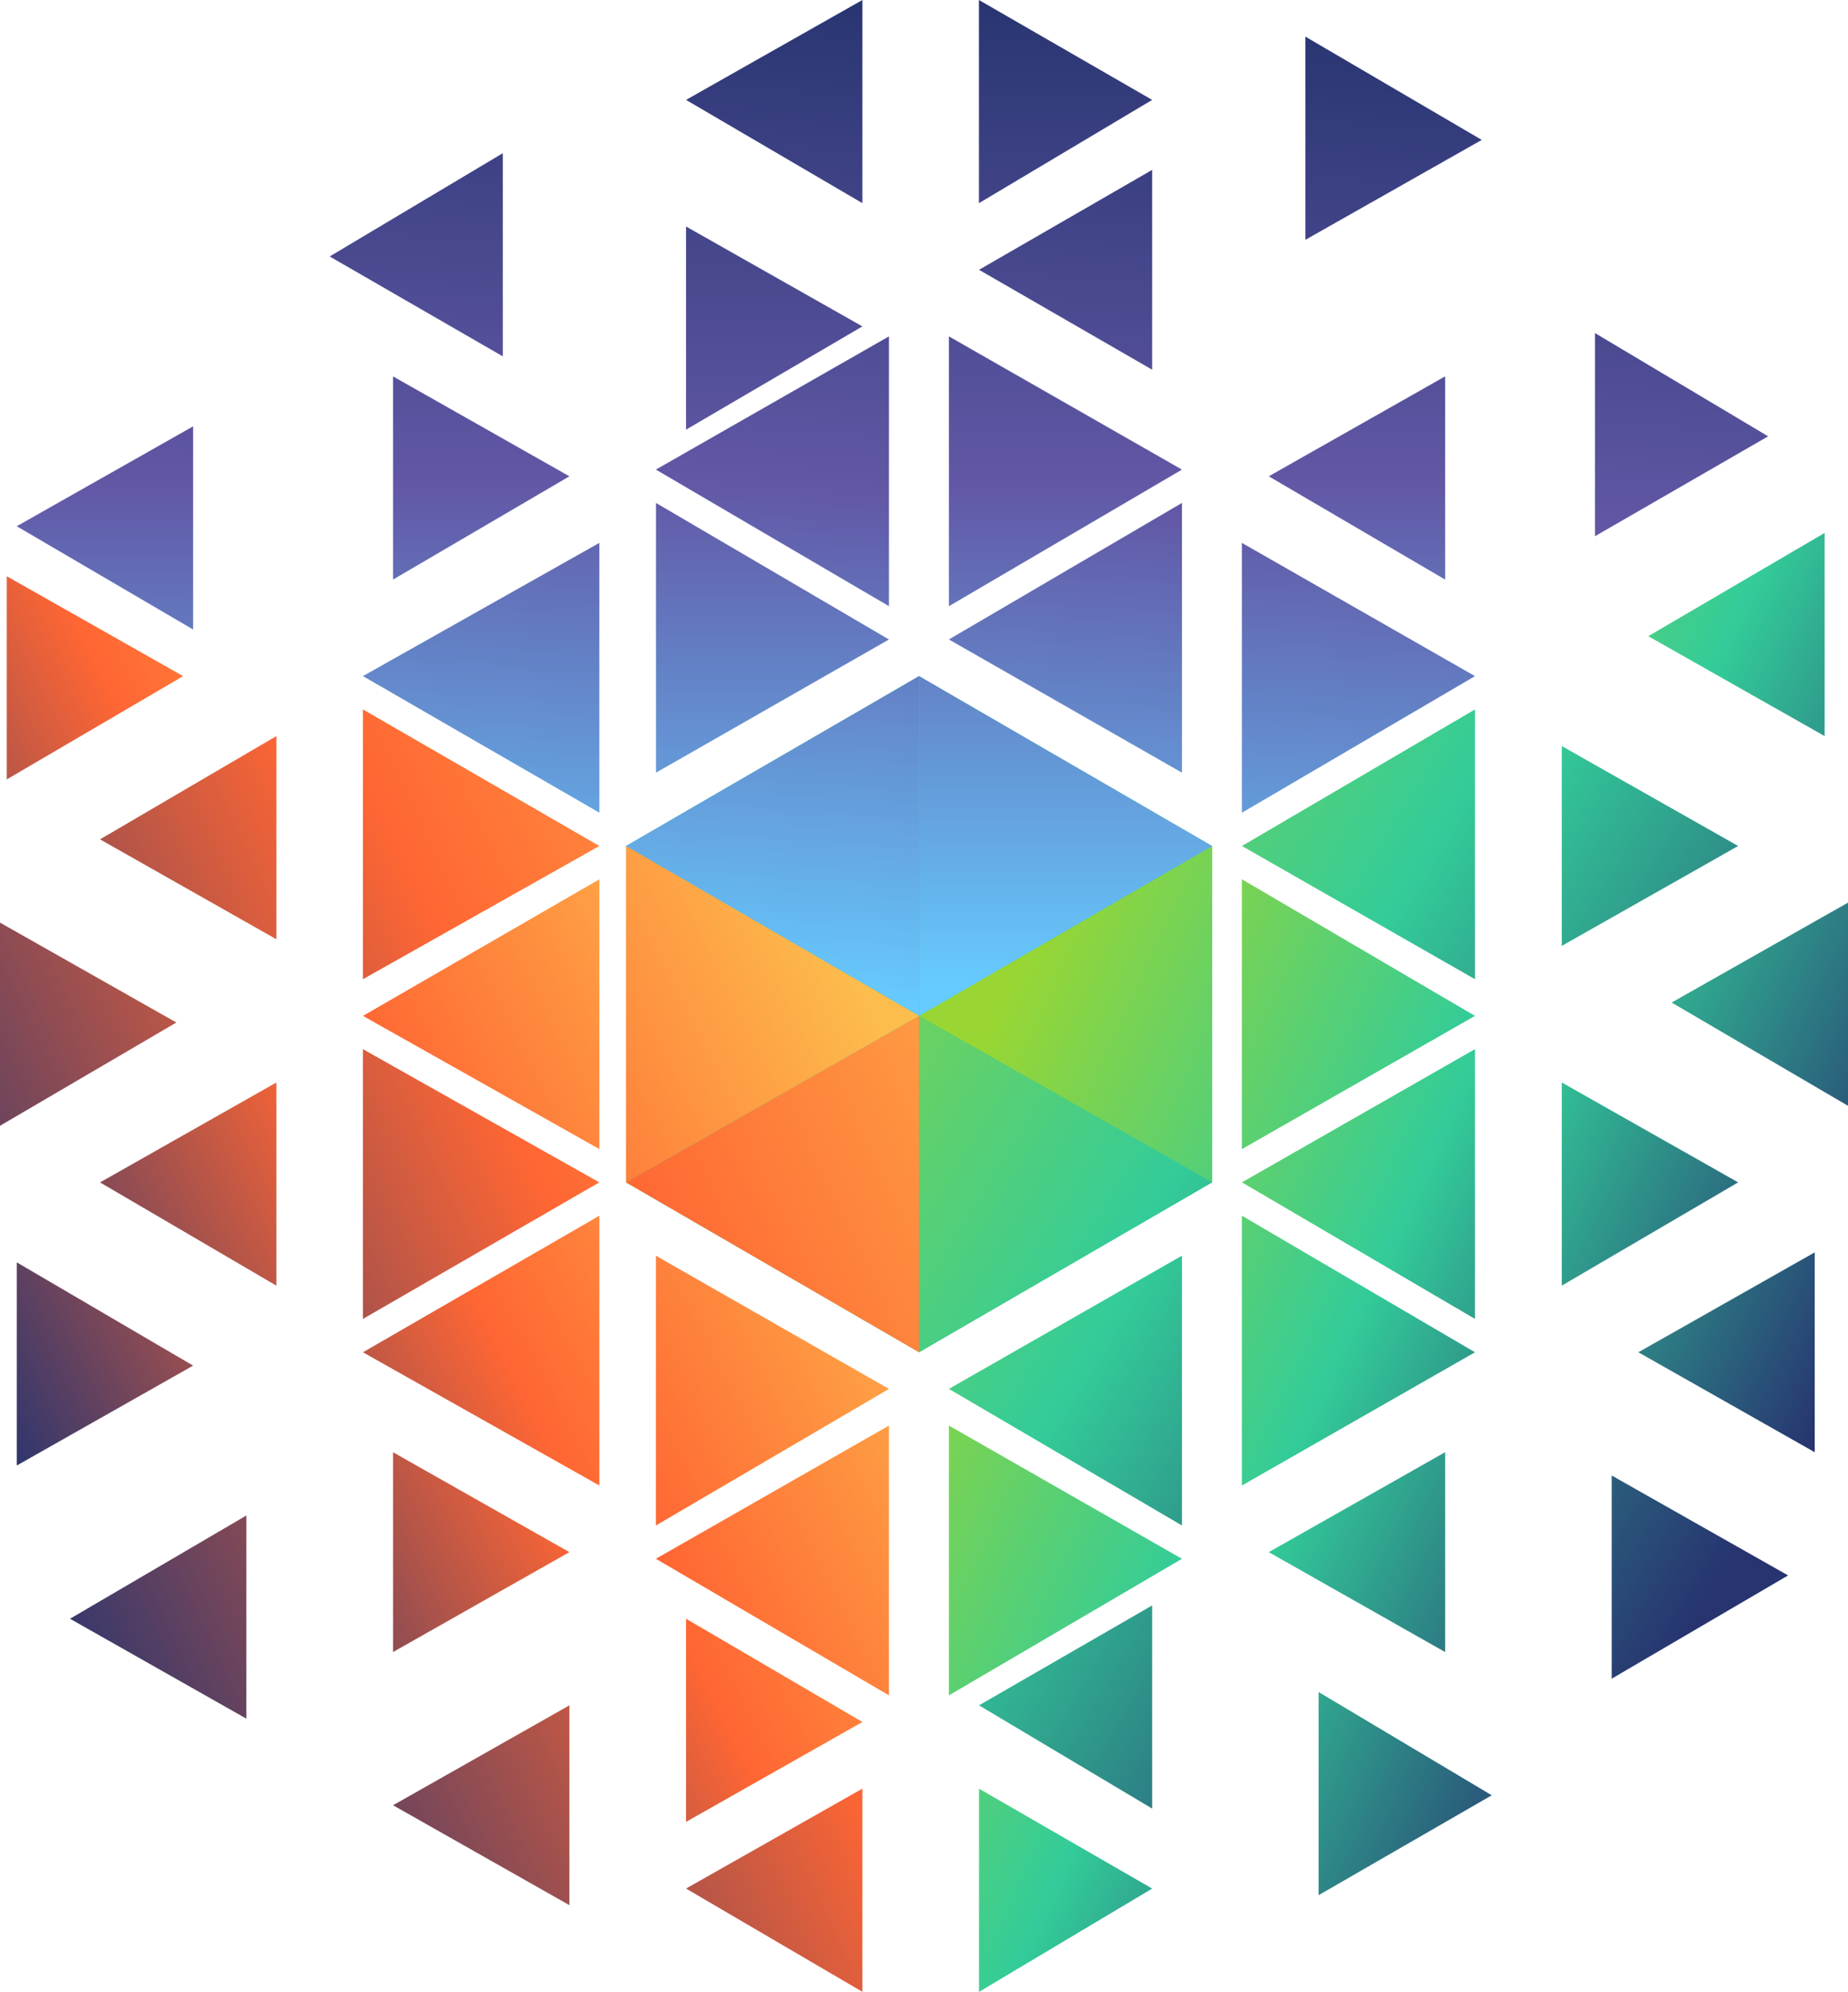
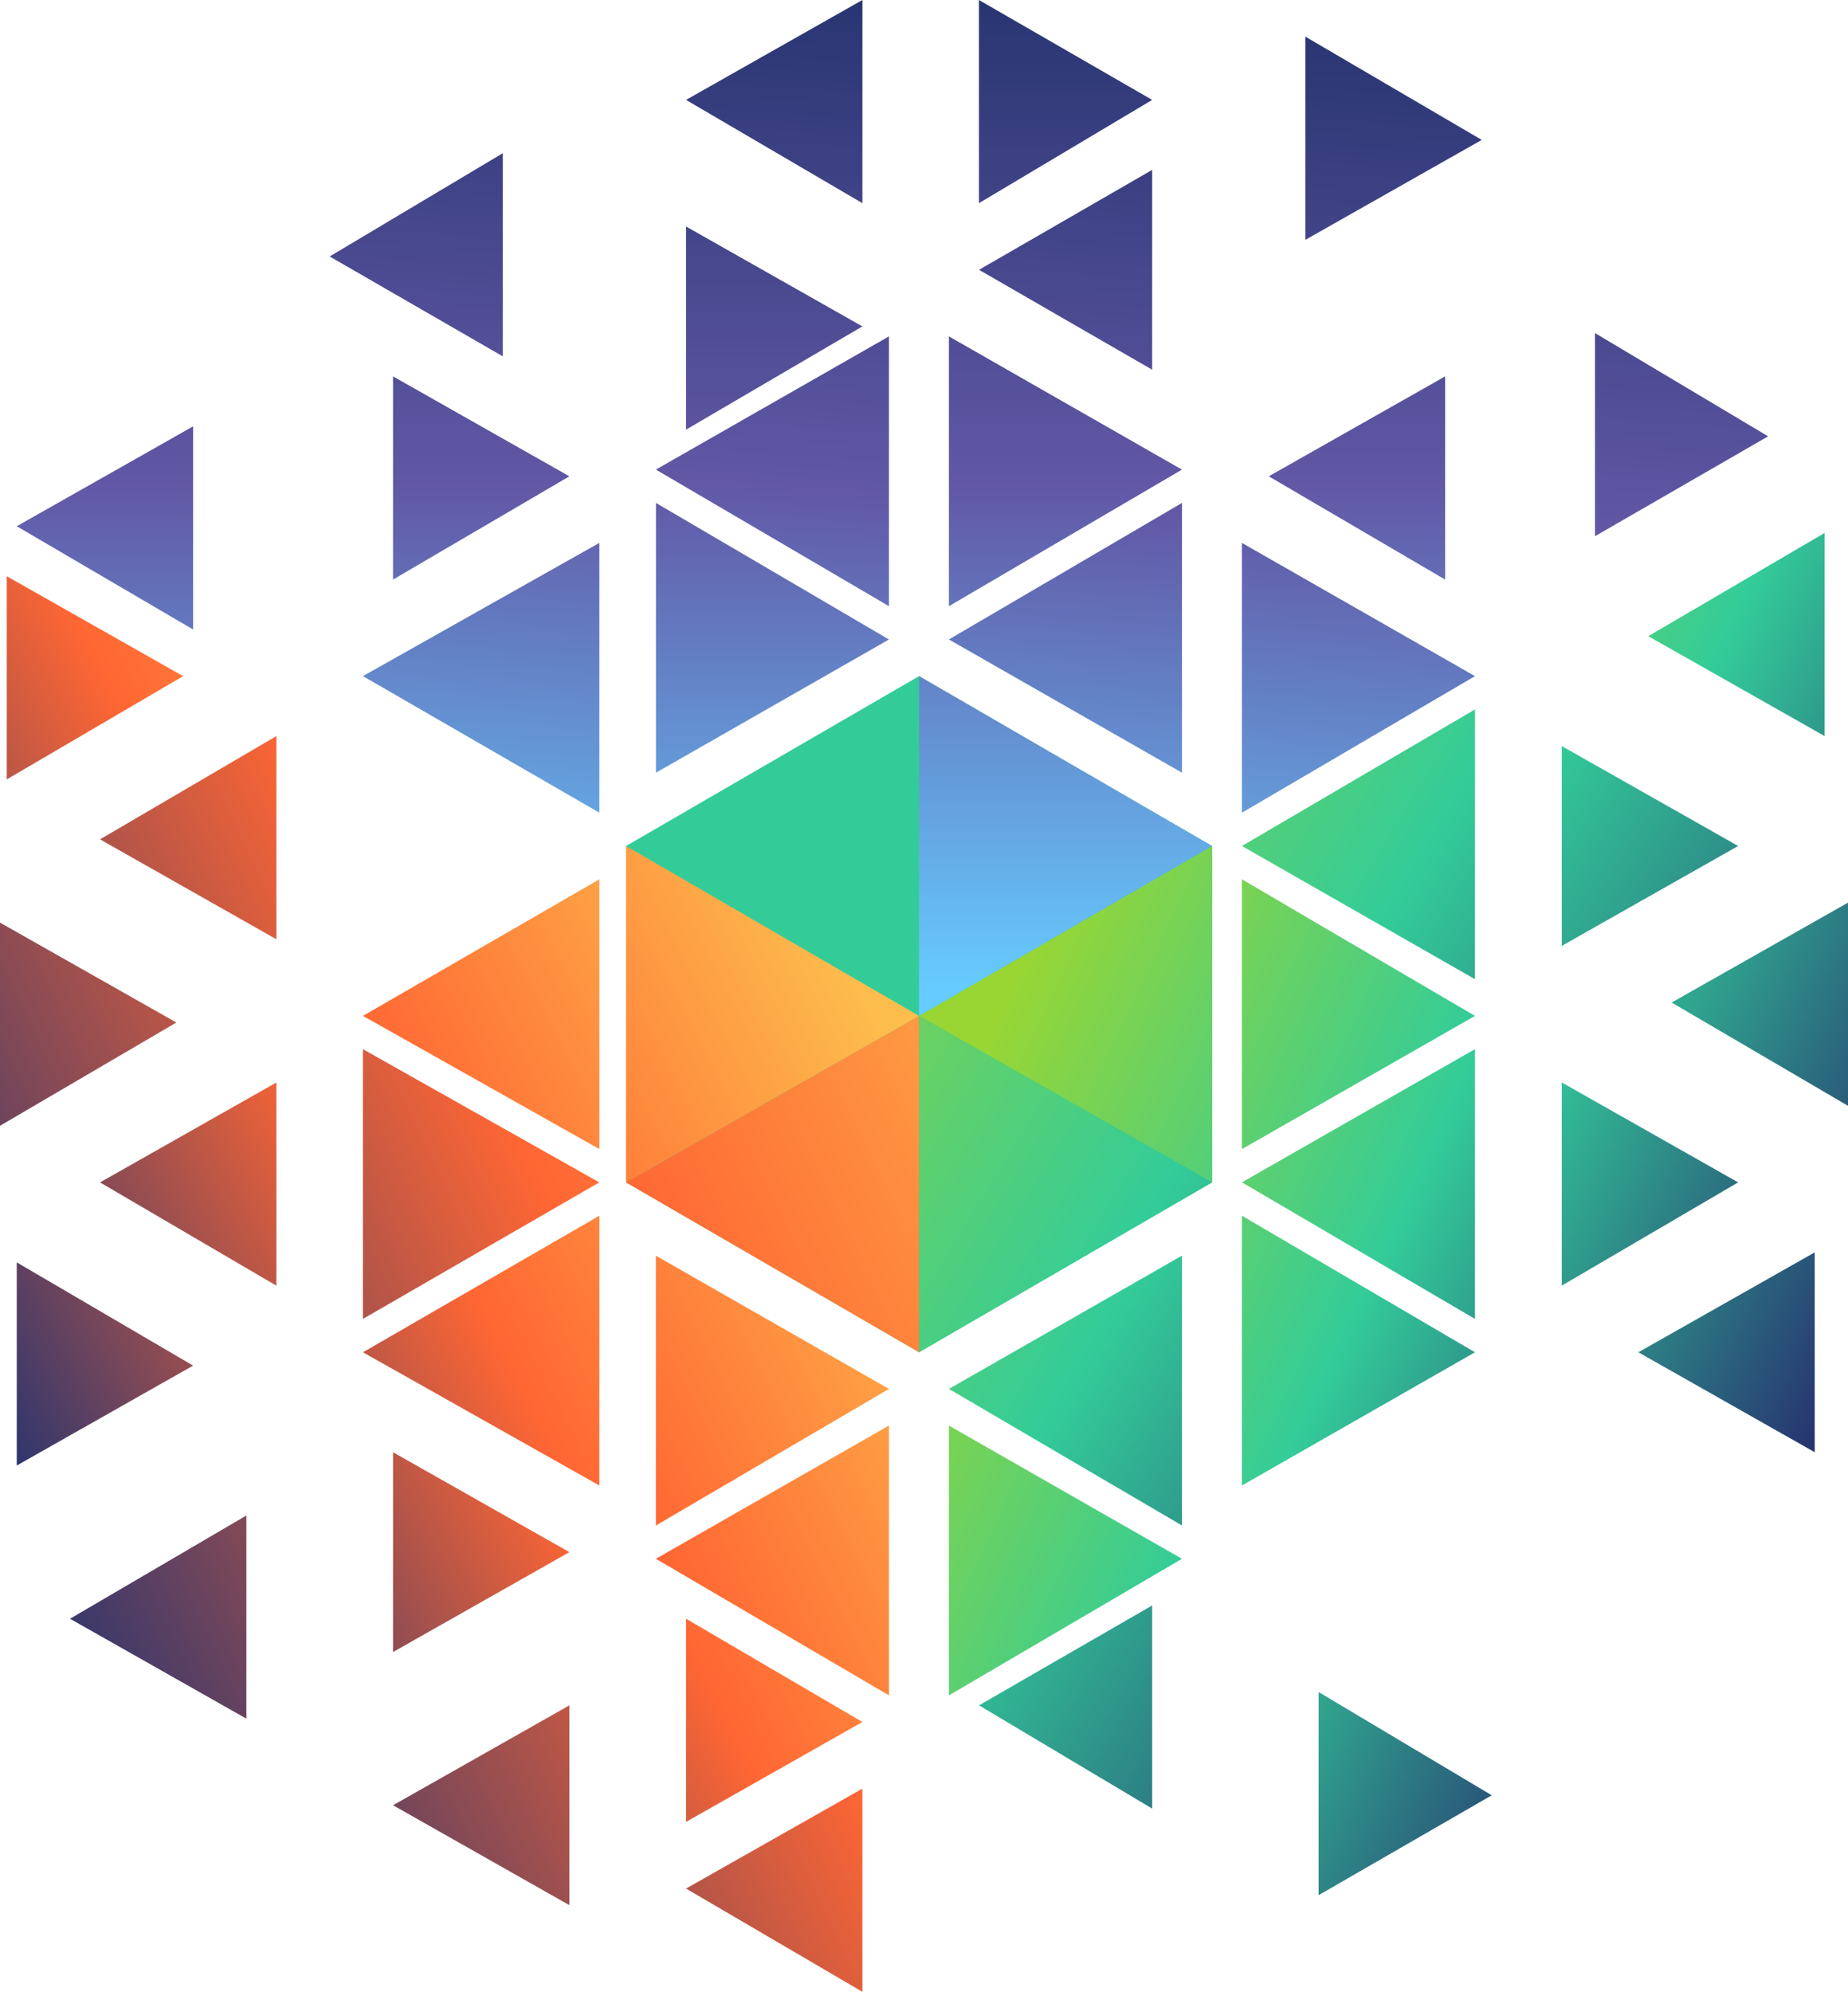
<svg xmlns="http://www.w3.org/2000/svg" xmlns:xlink="http://www.w3.org/1999/xlink" id="logo_icon" data-name="logo icon" width="64.965" height="70" viewBox="0 0 64.965 70">
  <defs>
    <linearGradient id="linear-gradient" x1="-1.327" y1="-0.721" x2="2.45" y2="1.295" gradientUnits="objectBoundingBox">
      <stop offset="0" stop-color="#99d633" />
      <stop offset="0.5" stop-color="#3c9" />
      <stop offset="1" stop-color="#273470" />
    </linearGradient>
    <linearGradient id="linear-gradient-2" x1="-2.603" y1="-1.433" x2="1.174" y2="0.616" xlink:href="#linear-gradient" />
    <linearGradient id="linear-gradient-3" x1="-2.271" y1="-0.733" x2="1.506" y2="1.283" xlink:href="#linear-gradient" />
    <linearGradient id="linear-gradient-4" x1="-2.081" y1="-1.131" x2="1.701" y2="0.886" xlink:href="#linear-gradient" />
    <linearGradient id="linear-gradient-5" x1="-1.706" y1="-0.945" x2="2.081" y2="1.107" xlink:href="#linear-gradient" />
    <linearGradient id="linear-gradient-6" x1="-0.627" y1="-0.352" x2="2.227" y2="1.165" xlink:href="#linear-gradient" />
    <linearGradient id="linear-gradient-7" x1="-1.105" y1="-0.099" x2="1.756" y2="1.42" xlink:href="#linear-gradient" />
    <linearGradient id="linear-gradient-8" x1="-0.64" y1="0.148" x2="2.222" y2="1.668" xlink:href="#linear-gradient" />
    <linearGradient id="linear-gradient-9" x1="-2.609" y1="-0.873" x2="1.246" y2="1.145" xlink:href="#linear-gradient" />
    <linearGradient id="linear-gradient-10" x1="0.415" y1="0.207" x2="2.691" y2="1.425" xlink:href="#linear-gradient" />
    <linearGradient id="linear-gradient-11" x1="-0.629" y1="0.147" x2="2.225" y2="1.664" xlink:href="#linear-gradient" />
    <linearGradient id="linear-gradient-12" x1="-1.598" y1="-0.351" x2="2.263" y2="1.668" xlink:href="#linear-gradient" />
    <linearGradient id="linear-gradient-13" x1="-4.317" y1="-2.653" x2="0.461" y2="0.719" xlink:href="#linear-gradient" />
    <linearGradient id="linear-gradient-14" x1="-2.638" y1="-1.501" x2="2.142" y2="1.928" xlink:href="#linear-gradient" />
    <linearGradient id="linear-gradient-15" x1="-0.982" y1="-0.789" x2="2.627" y2="1.749" xlink:href="#linear-gradient" />
    <linearGradient id="linear-gradient-16" x1="-2.491" y1="-1.829" x2="2.373" y2="1.545" xlink:href="#linear-gradient" />
    <linearGradient id="linear-gradient-17" x1="-1.183" y1="-0.938" x2="2.42" y2="1.599" xlink:href="#linear-gradient" />
    <linearGradient id="linear-gradient-18" x1="-0.821" y1="-0.189" x2="2.051" y2="1.847" xlink:href="#linear-gradient" />
    <linearGradient id="linear-gradient-19" x1="0.29" y1="3.546" x2="0.609" y2="-1.465" gradientUnits="objectBoundingBox">
      <stop offset="0" stop-color="#6cf" />
      <stop offset="0.5" stop-color="#6258a6" />
      <stop offset="1" stop-color="#273470" />
    </linearGradient>
    <linearGradient id="linear-gradient-20" x1="0.211" y1="4.909" x2="0.522" y2="-0.101" xlink:href="#linear-gradient-19" />
    <linearGradient id="linear-gradient-21" x1="0.402" y1="1.819" x2="0.638" y2="-1.955" xlink:href="#linear-gradient-19" />
    <linearGradient id="linear-gradient-22" x1="0.282" y1="4.235" x2="0.601" y2="-0.858" xlink:href="#linear-gradient-19" />
    <linearGradient id="linear-gradient-23" x1="0.428" y1="1.908" x2="0.664" y2="-1.865" xlink:href="#linear-gradient-19" />
    <linearGradient id="linear-gradient-24" x1="0.487" y1="0.955" x2="0.675" y2="-2.04" xlink:href="#linear-gradient-19" />
    <linearGradient id="linear-gradient-25" x1="0.393" y1="2.455" x2="0.63" y2="-1.318" xlink:href="#linear-gradient-19" />
    <linearGradient id="linear-gradient-26" x1="0.24" y1="4.91" x2="0.553" y2="-0.101" xlink:href="#linear-gradient-19" />
    <linearGradient id="linear-gradient-27" x1="0.446" y1="1.626" x2="0.679" y2="-2.148" xlink:href="#linear-gradient-19" />
    <linearGradient id="linear-gradient-28" x1="0.292" y1="4.046" x2="0.608" y2="-0.963" xlink:href="#linear-gradient-19" />
    <linearGradient id="linear-gradient-29" x1="0.5" y1="3.03" x2="0.5" y2="-1.926" xlink:href="#linear-gradient-19" />
    <linearGradient id="linear-gradient-30" x1="0.5" y1="4.884" x2="0.5" y2="-0.072" xlink:href="#linear-gradient-19" />
    <linearGradient id="linear-gradient-31" x1="0.5" y1="2.431" x2="0.5" y2="-1.301" xlink:href="#linear-gradient-19" />
    <linearGradient id="linear-gradient-32" x1="0.5" y1="0.931" x2="0.5" y2="-2.033" xlink:href="#linear-gradient-19" />
    <linearGradient id="linear-gradient-33" x1="0.5" y1="3.768" x2="0.5" y2="-1.189" xlink:href="#linear-gradient-19" />
    <linearGradient id="linear-gradient-34" x1="0.5" y1="1.813" x2="0.5" y2="-1.92" xlink:href="#linear-gradient-19" />
    <linearGradient id="linear-gradient-35" x1="0.5" y1="3.032" x2="0.5" y2="-1.925" xlink:href="#linear-gradient-19" />
    <linearGradient id="linear-gradient-36" x1="0.5" y1="2.783" x2="0.5" y2="-2.171" xlink:href="#linear-gradient-19" />
    <linearGradient id="linear-gradient-37" x1="4.021" y1="-1.165" x2="-1.621" y2="1.897" gradientUnits="objectBoundingBox">
      <stop offset="0" stop-color="#fdbd4d" />
      <stop offset="0.5" stop-color="#f63" />
      <stop offset="1" stop-color="#273470" />
    </linearGradient>
    <linearGradient id="linear-gradient-38" x1="1.884" y1="-0.007" x2="-1.504" y2="1.841" xlink:href="#linear-gradient-37" />
    <linearGradient id="linear-gradient-39" x1="4.853" y1="-1.657" x2="-0.773" y2="1.454" xlink:href="#linear-gradient-37" />
    <linearGradient id="linear-gradient-40" x1="2.679" y1="-0.951" x2="-1.511" y2="1.352" xlink:href="#linear-gradient-37" />
    <linearGradient id="linear-gradient-41" x1="2.217" y1="-0.689" x2="-1.98" y2="1.614" xlink:href="#linear-gradient-37" />
    <linearGradient id="linear-gradient-42" x1="5.626" y1="-2.03" x2="-0.021" y2="1.037" xlink:href="#linear-gradient-37" />
    <linearGradient id="linear-gradient-43" x1="4.073" y1="-1.189" x2="-1.559" y2="1.873" xlink:href="#linear-gradient-37" />
    <linearGradient id="linear-gradient-44" x1="4.52" y1="-1.937" x2="-1.125" y2="1.128" xlink:href="#linear-gradient-37" />
    <linearGradient id="linear-gradient-45" x1="1.764" y1="0.012" x2="-1.246" y2="1.762" xlink:href="#linear-gradient-37" />
    <linearGradient id="linear-gradient-46" x1="0.655" y1="0.161" x2="-1.747" y2="1.567" xlink:href="#linear-gradient-37" />
    <linearGradient id="linear-gradient-47" x1="2.185" y1="-0.729" x2="-1.799" y2="1.596" xlink:href="#linear-gradient-37" />
    <linearGradient id="linear-gradient-48" x1="1.269" y1="-0.2" x2="-1.743" y2="1.551" xlink:href="#linear-gradient-37" />
    <linearGradient id="linear-gradient-49" x1="2.835" y1="-1.133" x2="-1.159" y2="1.233" xlink:href="#linear-gradient-37" />
    <linearGradient id="linear-gradient-50" x1="2.166" y1="-0.229" x2="-0.808" y2="1.524" xlink:href="#linear-gradient-37" />
    <linearGradient id="linear-gradient-51" x1="1.685" y1="0.055" x2="-1.289" y2="1.807" xlink:href="#linear-gradient-37" />
    <linearGradient id="linear-gradient-52" x1="3.341" y1="-0.911" x2="-0.652" y2="1.418" xlink:href="#linear-gradient-37" />
    <linearGradient id="linear-gradient-53" x1="2.427" y1="-0.879" x2="-1.561" y2="1.449" xlink:href="#linear-gradient-37" />
    <linearGradient id="linear-gradient-54" x1="3.711" y1="-1.621" x2="-0.272" y2="0.705" xlink:href="#linear-gradient-37" />
  </defs>
  <path id="Path" d="M173.311,176.01l-10.3,5.97V193.8l10.3,5.97,10.3-5.97V181.98Z" transform="translate(-141.003 -152.248)" fill="#3c9" />
  <path id="Path_104438" data-name="Path 104438" d="M435.4,138.73v7.14l-6.2-3.511Z" transform="translate(-371.256 -120.001)" fill="url(#linear-gradient)" />
  <path id="Path_104439" data-name="Path 104439" d="M432.793,326.01v7.023l-6.2-3.512Z" transform="translate(-368.998 -281.997)" fill="url(#linear-gradient-2)" />
  <path id="Path_104440" data-name="Path 104440" d="M412.853,285.3l-6.2,3.629v-7.14Z" transform="translate(-351.75 -243.747)" fill="url(#linear-gradient-3)" />
  <path id="Path_104441" data-name="Path 104441" d="M441.463,234.97v7.14l-6.2-3.629Z" transform="translate(-376.498 -203.248)" fill="url(#linear-gradient-4)" />
-   <path id="Path_104442" data-name="Path 104442" d="M336.553,378.03v7.023l-6.2-3.511Z" transform="translate(-285.751 -326.994)" fill="url(#linear-gradient-5)" />
  <path id="Path_104443" data-name="Path 104443" d="M331.6,282.6l-8.193-4.8,8.193-4.682Z" transform="translate(-279.748 -236.248)" fill="url(#linear-gradient-6)" />
  <path id="Path_104444" data-name="Path 104444" d="M331.6,321.269l-8.193,4.682V316.47Z" transform="translate(-279.748 -273.745)" fill="url(#linear-gradient-7)" />
  <path id="Path_104445" data-name="Path 104445" d="M331.6,233.7l-8.193,4.682V228.9Z" transform="translate(-279.748 -197.998)" fill="url(#linear-gradient-8)" />
  <path id="Path_104446" data-name="Path 104446" d="M349.437,444.089,343.35,447.6v-7.14Z" transform="translate(-296.996 -380.996)" fill="url(#linear-gradient-9)" />
  <path id="Path_104447" data-name="Path 104447" d="M249.611,232.052l-10.3-5.852,10.3-5.97Z" transform="translate(-207.002 -190.498)" fill="url(#linear-gradient-10)" />
  <path id="Path_104448" data-name="Path 104448" d="M255.3,375.782l-8.193,4.8V371.1Z" transform="translate(-213.749 -321)" fill="url(#linear-gradient-11)" />
-   <path id="Path_104449" data-name="Path 104449" d="M261,469.122l-6.087,3.629v-7.14Z" transform="translate(-220.496 -402.75)" fill="url(#linear-gradient-12)" />
-   <path id="Path_104450" data-name="Path 104450" d="M425.863,387.611l-6.2,3.629V384.1Z" transform="translate(-363.004 -332.245)" fill="url(#linear-gradient-13)" />
  <path id="Path_104451" data-name="Path 104451" d="M412.853,197.731l-6.2,3.511V194.22Z" transform="translate(-351.75 -168)" fill="url(#linear-gradient-14)" />
  <path id="Path_104452" data-name="Path 104452" d="M331.6,184.68v9.481l-8.193-4.682Z" transform="translate(-279.748 -159.748)" fill="url(#linear-gradient-15)" />
  <path id="Path_104453" data-name="Path 104453" d="M261,417.92v7.14l-6.087-3.629Z" transform="translate(-220.496 -361.499)" fill="url(#linear-gradient-16)" />
  <path id="Path_104454" data-name="Path 104454" d="M255.3,336.361l-8.193-4.8,8.193-4.682Z" transform="translate(-213.749 -282.75)" fill="url(#linear-gradient-17)" />
  <path id="Path_104455" data-name="Path 104455" d="M239.31,264.45l10.3,5.852-10.3,5.97V264.45Z" transform="translate(-207.002 -228.748)" fill="url(#linear-gradient-18)" />
  <path id="Path_104456" data-name="Path 104456" d="M421.407,90.329,415.32,93.84V86.7l6.087,3.629Z" transform="translate(-359.25 -74.995)" fill="url(#linear-gradient-19)" />
  <path id="Path_104457" data-name="Path 104457" d="M346.093,13.169l-6.2,3.511V9.54Z" transform="translate(-294.003 -8.252)" fill="url(#linear-gradient-20)" />
  <path id="Path_104458" data-name="Path 104458" d="M331.6,146.012l-8.193,4.8V141.33Z" transform="translate(-279.748 -122.25)" fill="url(#linear-gradient-21)" />
  <path id="Path_104459" data-name="Path 104459" d="M261,51.243l-6.087-3.511L261,44.22v7.023Z" transform="translate(-220.496 -38.25)" fill="url(#linear-gradient-22)" />
  <path id="Path_104460" data-name="Path 104460" d="M255.3,130.92V140.4l-8.193-4.682Z" transform="translate(-213.749 -113.245)" fill="url(#linear-gradient-23)" />
-   <path id="Path_104461" data-name="Path 104461" d="M173.311,176.01v11.94l-10.3-5.97Z" transform="translate(-141.003 -152.248)" fill="url(#linear-gradient-24)" />
  <path id="Path_104462" data-name="Path 104462" d="M179,97.051l-8.193-4.8L179,87.57Z" transform="translate(-147.75 -75.748)" fill="url(#linear-gradient-25)" />
  <path id="Path_104463" data-name="Path 104463" d="M184.823,7.14l-6.2-3.629L184.823,0Z" transform="translate(-154.506)" fill="url(#linear-gradient-26)" />
  <path id="Path_104464" data-name="Path 104464" d="M102.821,150.811l-8.311-4.8,8.311-4.682Z" transform="translate(-81.751 -122.25)" fill="url(#linear-gradient-27)" />
  <path id="Path_104465" data-name="Path 104465" d="M91.927,39.88v7.14L85.84,43.509Z" transform="translate(-74.251 -34.496)" fill="url(#linear-gradient-28)" />
  <path id="Path_104466" data-name="Path 104466" d="M336.553,105.12l-6.2-3.629,6.2-3.511Z" transform="translate(-285.751 -84.752)" fill="url(#linear-gradient-29)" />
  <path id="Path_104467" data-name="Path 104467" d="M261,3.511,254.91,7.14V0Z" transform="translate(-220.496)" fill="url(#linear-gradient-30)" />
  <path id="Path_104468" data-name="Path 104468" d="M255.3,92.252l-8.193,4.8V87.57Z" transform="translate(-213.749 -75.748)" fill="url(#linear-gradient-31)" />
  <path id="Path_104469" data-name="Path 104469" d="M249.611,181.98l-10.3,5.97V176.01Z" transform="translate(-207.002 -152.248)" fill="url(#linear-gradient-32)" />
  <path id="Path_104470" data-name="Path 104470" d="M184.823,62.471l-6.2,3.629V58.96Z" transform="translate(-154.506 -51)" fill="url(#linear-gradient-33)" />
  <path id="Path_104471" data-name="Path 104471" d="M179,135.719,170.81,140.4V130.92Z" transform="translate(-147.75 -113.245)" fill="url(#linear-gradient-34)" />
  <path id="Path_104472" data-name="Path 104472" d="M108.523,101.491l-6.2,3.629V97.98Z" transform="translate(-88.506 -84.752)" fill="url(#linear-gradient-35)" />
  <path id="Path_104473" data-name="Path 104473" d="M10.543,118.12l-6.2-3.629,6.2-3.511Z" transform="translate(-3.754 -95.997)" fill="url(#linear-gradient-36)" />
  <path id="Path_104474" data-name="Path 104474" d="M184.823,472.75l-6.2-3.629,6.2-3.512Z" transform="translate(-154.506 -402.75)" fill="url(#linear-gradient-37)" />
  <path id="Path_104475" data-name="Path 104475" d="M173.311,264.45v11.822l-10.3-5.97Z" transform="translate(-141.003 -228.748)" fill="url(#linear-gradient-38)" />
  <path id="Path_104476" data-name="Path 104476" d="M108.523,443.93v7.023l-6.2-3.512Z" transform="translate(-88.506 -383.998)" fill="url(#linear-gradient-39)" />
  <path id="Path_104477" data-name="Path 104477" d="M102.821,277.8l-8.311,4.8V273.12l8.311,4.682Z" transform="translate(-81.751 -236.248)" fill="url(#linear-gradient-40)" />
-   <path id="Path_104478" data-name="Path 104478" d="M102.821,189.479l-8.311,4.682V184.68Z" transform="translate(-81.751 -159.748)" fill="url(#linear-gradient-41)" />
  <path id="Path_104479" data-name="Path 104479" d="M24.413,394.51v7.14l-6.2-3.511Z" transform="translate(-15.752 -341.25)" fill="url(#linear-gradient-42)" />
  <path id="Path_104480" data-name="Path 104480" d="M32.223,191.62v7.14l-6.2-3.511Z" transform="translate(-22.507 -165.751)" fill="url(#linear-gradient-43)" />
  <path id="Path_104481" data-name="Path 104481" d="M6.2,243.681,0,247.31v-7.14l6.2,3.511Z" transform="translate(0 -207.746)" fill="url(#linear-gradient-44)" />
  <path id="Path_104482" data-name="Path 104482" d="M179,380.581l-8.193-4.8L179,371.1Z" transform="translate(-147.75 -321)" fill="url(#linear-gradient-45)" />
  <path id="Path_104483" data-name="Path 104483" d="M173.311,226.2l-10.3,5.852V220.23Z" transform="translate(-141.003 -190.498)" fill="url(#linear-gradient-46)" />
  <path id="Path_104484" data-name="Path 104484" d="M184.823,425.009l-6.2,3.511v-7.14Z" transform="translate(-154.506 -364.492)" fill="url(#linear-gradient-47)" />
  <path id="Path_104485" data-name="Path 104485" d="M179,331.562l-8.193,4.8V326.88Z" transform="translate(-147.75 -282.75)" fill="url(#linear-gradient-48)" />
  <path id="Path_104486" data-name="Path 104486" d="M108.523,381.551l-6.2,3.511V378.04Z" transform="translate(-88.506 -327.003)" fill="url(#linear-gradient-49)" />
  <path id="Path_104487" data-name="Path 104487" d="M102.821,316.47v9.481l-8.311-4.682Z" transform="translate(-81.751 -273.745)" fill="url(#linear-gradient-50)" />
  <path id="Path_104488" data-name="Path 104488" d="M102.821,228.9v9.481L94.51,233.7Z" transform="translate(-81.751 -197.998)" fill="url(#linear-gradient-51)" />
  <path id="Path_104489" data-name="Path 104489" d="M32.223,288.93l-6.2-3.629,6.2-3.511Z" transform="translate(-22.507 -243.747)" fill="url(#linear-gradient-52)" />
  <path id="Path_104490" data-name="Path 104490" d="M7.943,153.511l-6.2,3.629V150l6.2,3.511Z" transform="translate(-1.505 -129.749)" fill="url(#linear-gradient-53)" />
  <path id="Path_104491" data-name="Path 104491" d="M10.543,332.239l-6.2,3.511v-7.14Z" transform="translate(-3.754 -284.246)" fill="url(#linear-gradient-54)" />
</svg>